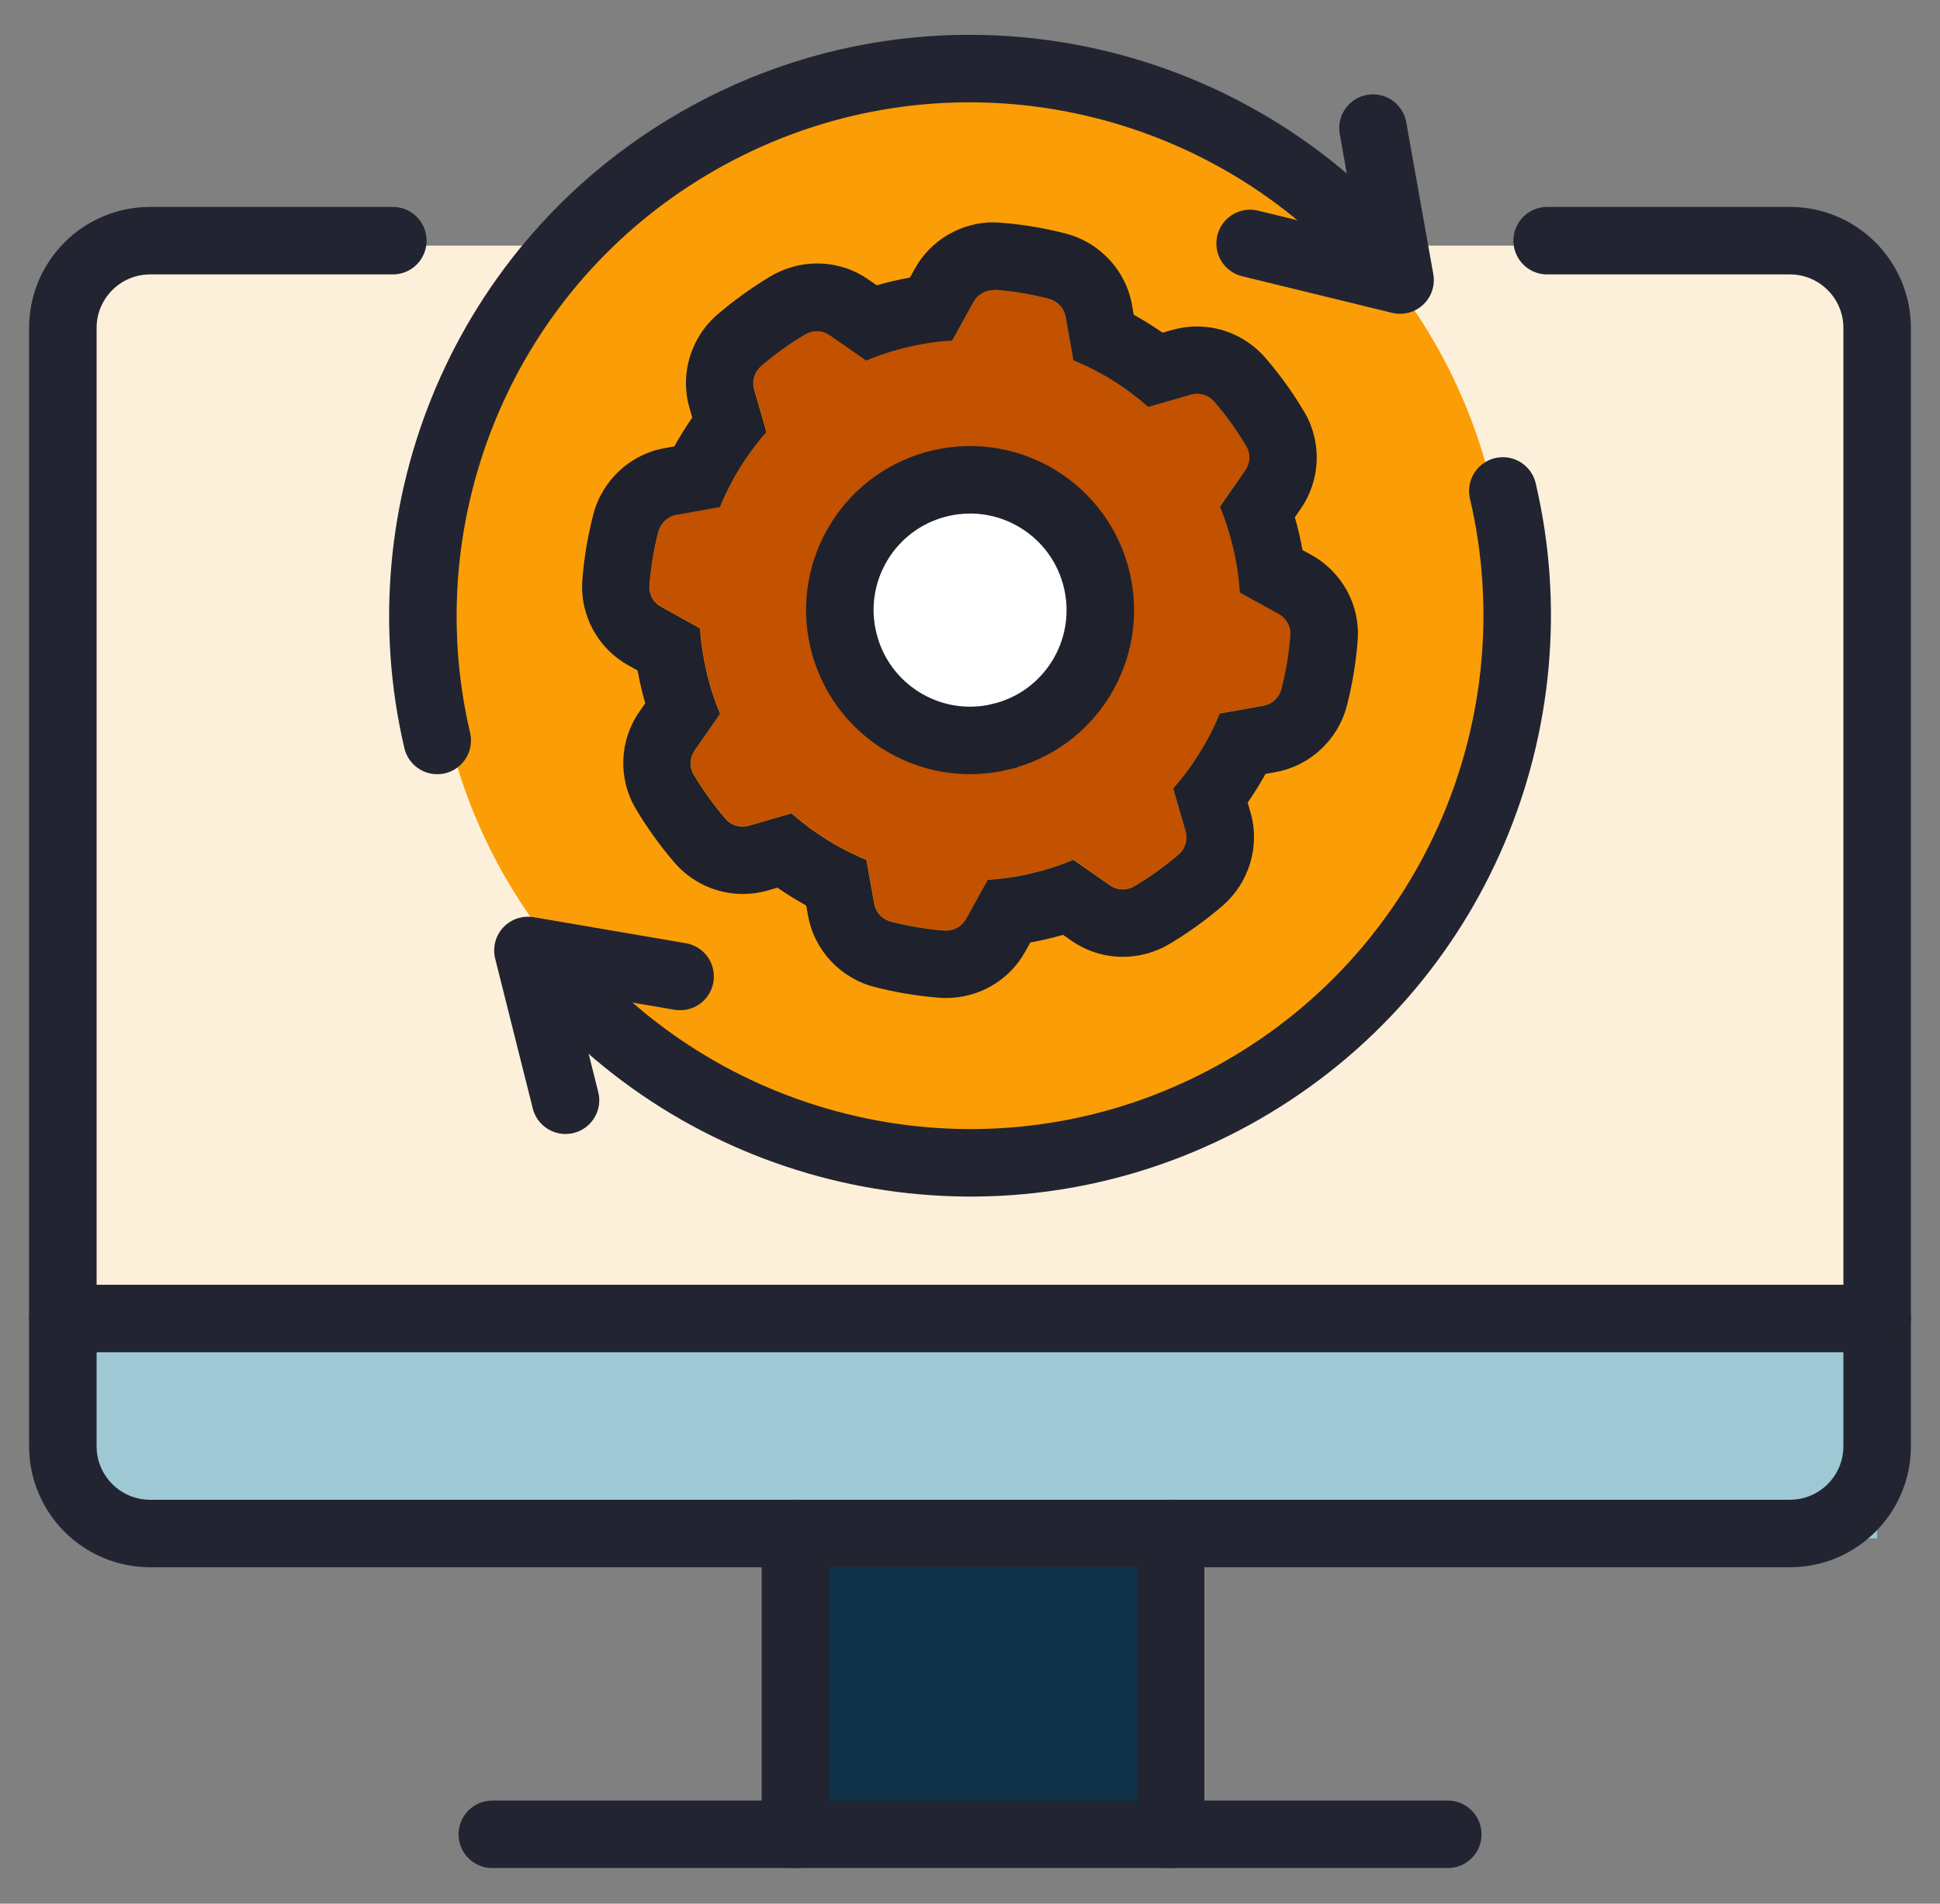
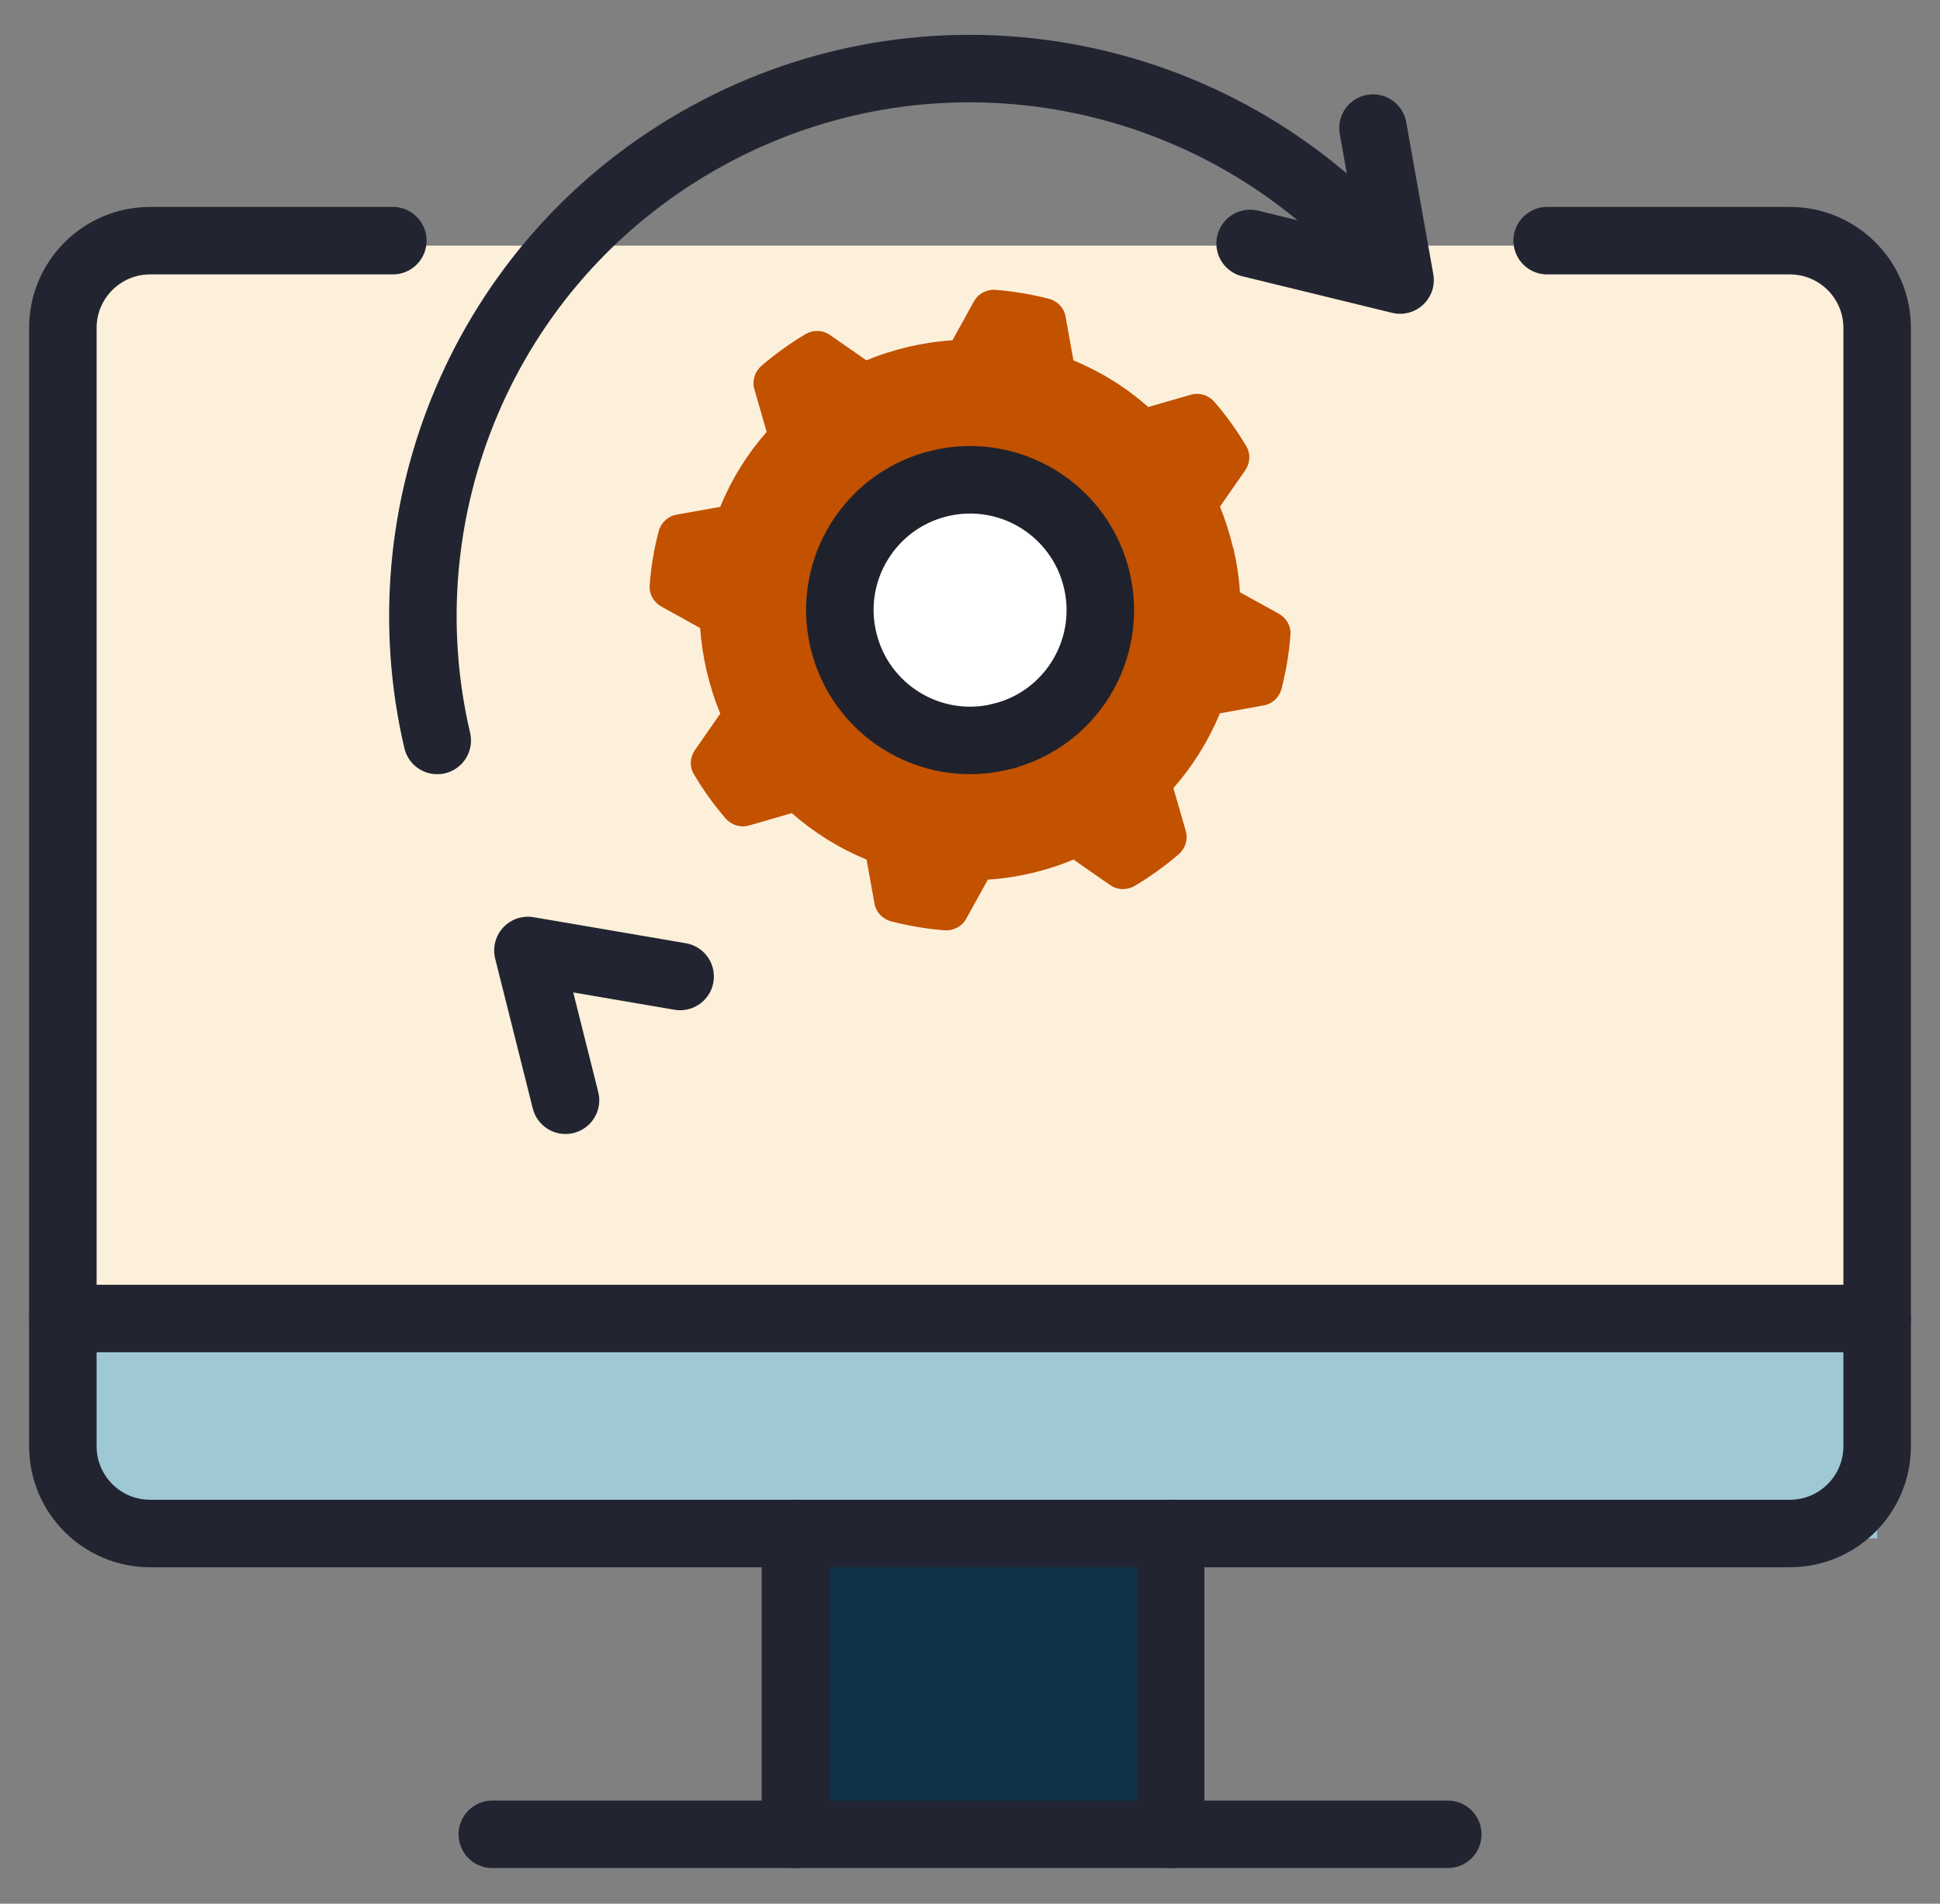
<svg xmlns="http://www.w3.org/2000/svg" id="Layer_1" version="1.1" viewBox="0 0 258.63 253.83">
  <rect x="0" y="0" width="258.63" height="253.83" fill="#808080" stroke="none" />
  <defs>
    <style>
      .st0 {
        fill: none;
        stroke: #222531;
        stroke-linecap: round;
        stroke-linejoin: round;
      }

      .st0, .st1 {
        stroke-width: 9px;
      }

      .st2 {
        fill: #fb9d06;
      }

      .st1 {
        fill: #fff;
        stroke: #1f222c;
        stroke-miterlimit: 10;
      }

      .st3 {
        fill: #1f222c;
      }

      .st4 {
        fill: #c25100;
      }

      .st5 {
        fill: #fdf0db;
      }

      .st6 {
        fill: #103249;
      }

      .st7 {
        fill: #9fc8d5;
      }
    </style>
  </defs>
  <g>
    <rect class="st5" x="8.38" y="32.75" width="241.75" height="172.37" rx="12" ry="12" />
    <path class="st7" d="M8.38,176.46h241.87v28.66H20.5c-6.69,0-12.12-5.43-12.12-12.12v-16.54h0Z" />
    <rect class="st6" x="106.04" y="205.12" width="50.01" height="39.57" />
  </g>
-   <circle class="st2" cx="129.32" cy="81.35" r="71.47" />
  <path class="st4" d="M164.42,73.15c-.46-1.95-1.06-3.82-1.78-5.6l3.37-4.85c.65-.94.74-2.18.16-3.17-1.25-2.12-2.68-4.1-4.27-5.94-.78-.9-2-1.29-3.14-.96l-5.69,1.64c-2.95-2.63-6.31-4.71-9.97-6.22l-1.04-5.83c-.21-1.18-1.1-2.1-2.26-2.39-2.3-.59-4.65-.98-7.04-1.18-1.2-.1-2.34.49-2.92,1.54l-2.87,5.19c-1.92.11-3.89.41-5.84.86-1.95.46-3.85,1.06-5.62,1.81l-4.87-3.39c-.98-.68-2.27-.7-3.3-.08-2.06,1.23-3.99,2.63-5.8,4.17-.91.78-1.3,2-.97,3.15l1.64,5.69c-2.62,2.98-4.7,6.33-6.19,9.99l-5.83,1.04c-1.17.21-2.09,1.1-2.39,2.25-.61,2.35-1.02,4.77-1.19,7.22-.08,1.14.54,2.21,1.54,2.77l5.19,2.88c.14,1.92.43,3.86.88,5.78.46,1.95,1.06,3.85,1.81,5.62l-3.39,4.88c-.65.94-.74,2.19-.16,3.17,1.24,2.1,2.66,4.08,4.23,5.91.78.91,2,1.3,3.15.97l5.7-1.65c2.95,2.6,6.33,4.7,9.97,6.2l1.05,5.85c.21,1.18,1.1,2.09,2.26,2.39,2.3.59,4.65.99,7.05,1.18,1.19.1,2.34-.49,2.92-1.54l2.89-5.22c1.92-.11,3.86-.4,5.82-.86,1.95-.46,3.82-1.06,5.59-1.81l4.9,3.41c.98.68,2.27.7,3.3.08,2.06-1.23,4-2.63,5.8-4.17.91-.78,1.3-2,.97-3.14l-1.65-5.71c2.6-2.95,4.7-6.33,6.2-9.97l5.84-1.05c1.18-.21,2.1-1.1,2.39-2.26.59-2.34,1-4.74,1.18-7.18.08-1.14-.54-2.22-1.54-2.78l-5.2-2.87c-.11-1.92-.41-3.89-.86-5.84Z" />
  <g>
    <path class="st0" d="M52.37,32.09H20.01c-6.42,0-11.63,5.21-11.63,11.63v149.12c0,6.42,5.21,11.63,11.63,11.63h218.61c6.42,0,11.63-5.21,11.63-11.63V43.72c0-6.42-5.21-11.63-11.63-11.63h-32.36" />
    <line class="st0" x1="156.06" y1="204.46" x2="156.06" y2="244.58" />
    <line class="st0" x1="106.04" y1="244.58" x2="106.04" y2="204.46" />
    <line class="st0" x1="193.01" y1="244.58" x2="65.63" y2="244.58" />
    <line class="st0" x1="8.38" y1="175.8" x2="250.25" y2="175.8" />
  </g>
  <g>
-     <path class="st3" d="M132.5,38.64c.08,0,.17,0,.26.01,2.39.19,4.74.59,7.04,1.18,1.16.3,2.05,1.22,2.26,2.39l1.04,5.83c3.67,1.51,7.02,3.6,9.97,6.22l5.69-1.64c.27-.08.55-.12.82-.12.88,0,1.73.39,2.32,1.08,1.59,1.84,3.02,3.82,4.27,5.95.58.99.49,2.23-.16,3.17l-3.37,4.85c.72,1.78,1.32,3.65,1.78,5.6.46,1.95.75,3.92.86,5.84l5.2,2.87c1,.55,1.63,1.63,1.54,2.78-.18,2.43-.58,4.83-1.18,7.18-.29,1.16-1.22,2.05-2.39,2.26l-5.84,1.05c-1.49,3.63-3.6,7.02-6.2,9.97l1.65,5.71c.33,1.15-.06,2.37-.97,3.14-1.8,1.55-3.74,2.94-5.8,4.17-.49.3-1.05.45-1.6.45-.6,0-1.19-.17-1.7-.53l-4.9-3.41c-1.78.75-3.64,1.35-5.59,1.81-1.96.46-3.89.74-5.82.86l-2.89,5.22c-.54.97-1.57,1.55-2.67,1.55-.08,0-.17,0-.26-.01-2.39-.19-4.75-.59-7.05-1.18-1.16-.3-2.05-1.22-2.26-2.39l-1.05-5.85c-3.63-1.49-7.02-3.6-9.97-6.2l-5.7,1.65c-.27.08-.55.12-.82.12-.88,0-1.73-.39-2.33-1.09-1.57-1.84-2.99-3.81-4.23-5.91-.58-.99-.5-2.23.16-3.17l3.39-4.88c-.75-1.77-1.36-3.67-1.81-5.62-.45-1.93-.74-3.87-.88-5.78l-5.19-2.88c-1-.55-1.62-1.63-1.54-2.77.18-2.46.58-4.87,1.19-7.22.3-1.15,1.22-2.04,2.39-2.25l5.83-1.04c1.49-3.66,3.57-7.02,6.19-9.99l-1.64-5.69c-.33-1.15.06-2.37.97-3.15,1.8-1.55,3.74-2.94,5.8-4.17.5-.3,1.05-.45,1.6-.45.6,0,1.19.18,1.7.53l4.87,3.39c1.77-.75,3.67-1.36,5.62-1.81,1.95-.46,3.92-.75,5.84-.86l2.87-5.19c.54-.97,1.57-1.55,2.67-1.55M132.5,29.64h0c-4.39,0-8.43,2.37-10.54,6.19l-.65,1.18c-.74.13-1.49.29-2.23.46-.74.17-1.47.36-2.2.57l-1.11-.77c-2.01-1.4-4.38-2.14-6.84-2.14-2.18,0-4.33.59-6.22,1.72-2.49,1.49-4.86,3.2-7.05,5.07-3.58,3.07-5.05,7.97-3.74,12.47l.37,1.28c-.86,1.24-1.66,2.53-2.39,3.85l-1.29.23c-4.6.82-8.34,4.3-9.52,8.86-.75,2.92-1.25,5.89-1.46,8.83-.33,4.59,2.08,9.03,6.15,11.28l1.22.68c.13.73.28,1.45.45,2.17.17.74.36,1.47.57,2.2l-.78,1.12c-2.67,3.83-2.87,8.89-.52,12.88,1.48,2.51,3.21,4.92,5.15,7.19,2.3,2.69,5.64,4.24,9.17,4.24,1.12,0,2.24-.16,3.32-.47l1.29-.37c1.24.86,2.51,1.65,3.83,2.38l.24,1.34c.82,4.61,4.31,8.35,8.88,9.52,2.79.72,5.67,1.2,8.56,1.43.32.03.65.04.98.04,4.39,0,8.43-2.37,10.54-6.19l.67-1.21c.74-.13,1.47-.29,2.2-.46.73-.17,1.46-.36,2.17-.56l1.14.79c2.02,1.4,4.38,2.14,6.84,2.14,2.19,0,4.34-.6,6.22-1.72,2.49-1.49,4.86-3.19,7.04-5.07,3.57-3.07,5.05-7.96,3.75-12.46l-.38-1.31c.86-1.24,1.65-2.51,2.38-3.83l1.33-.24c4.62-.83,8.36-4.32,9.53-8.9.74-2.9,1.22-5.84,1.43-8.73.34-4.62-2.08-9.06-6.17-11.32l-1.19-.66c-.13-.74-.29-1.48-.46-2.22-.17-.72-.35-1.44-.56-2.15l.77-1.11c2.66-3.83,2.87-8.88.53-12.86-1.49-2.54-3.24-4.99-5.21-7.27-2.31-2.67-5.64-4.2-9.14-4.2-1.12,0-2.24.16-3.32.47l-1.26.36c-1.24-.86-2.52-1.66-3.85-2.4l-.23-1.31c-.82-4.61-4.31-8.35-8.88-9.52-2.79-.72-5.67-1.2-8.56-1.43-.33-.03-.65-.04-.98-.04h0Z" />
    <path class="st1" d="M133.27,98.27c-9.35,2.18-18.67-3.64-20.85-12.99-2.18-9.32,3.61-18.67,12.96-20.85,9.35-2.18,18.67,3.64,20.85,12.96,2.18,9.35-3.6,18.69-12.95,20.87Z" />
  </g>
  <g>
-     <path class="st0" d="M79.09,135c22.77,21.63,57.87,26.8,86.52,10.37,28.64-16.43,41.91-49.33,34.74-79.91" />
    <path class="st0" d="M179.55,29.19c-22.77-21.63-57.87-26.8-86.52-10.37-28.64,16.43-41.91,49.33-34.74,79.91" />
  </g>
  <polyline class="st0" points="75.39 146.7 70.38 126.73 90.67 130.2" />
  <polyline class="st0" points="166.66 32.46 186.65 37.34 183.04 17.08" />
</svg>